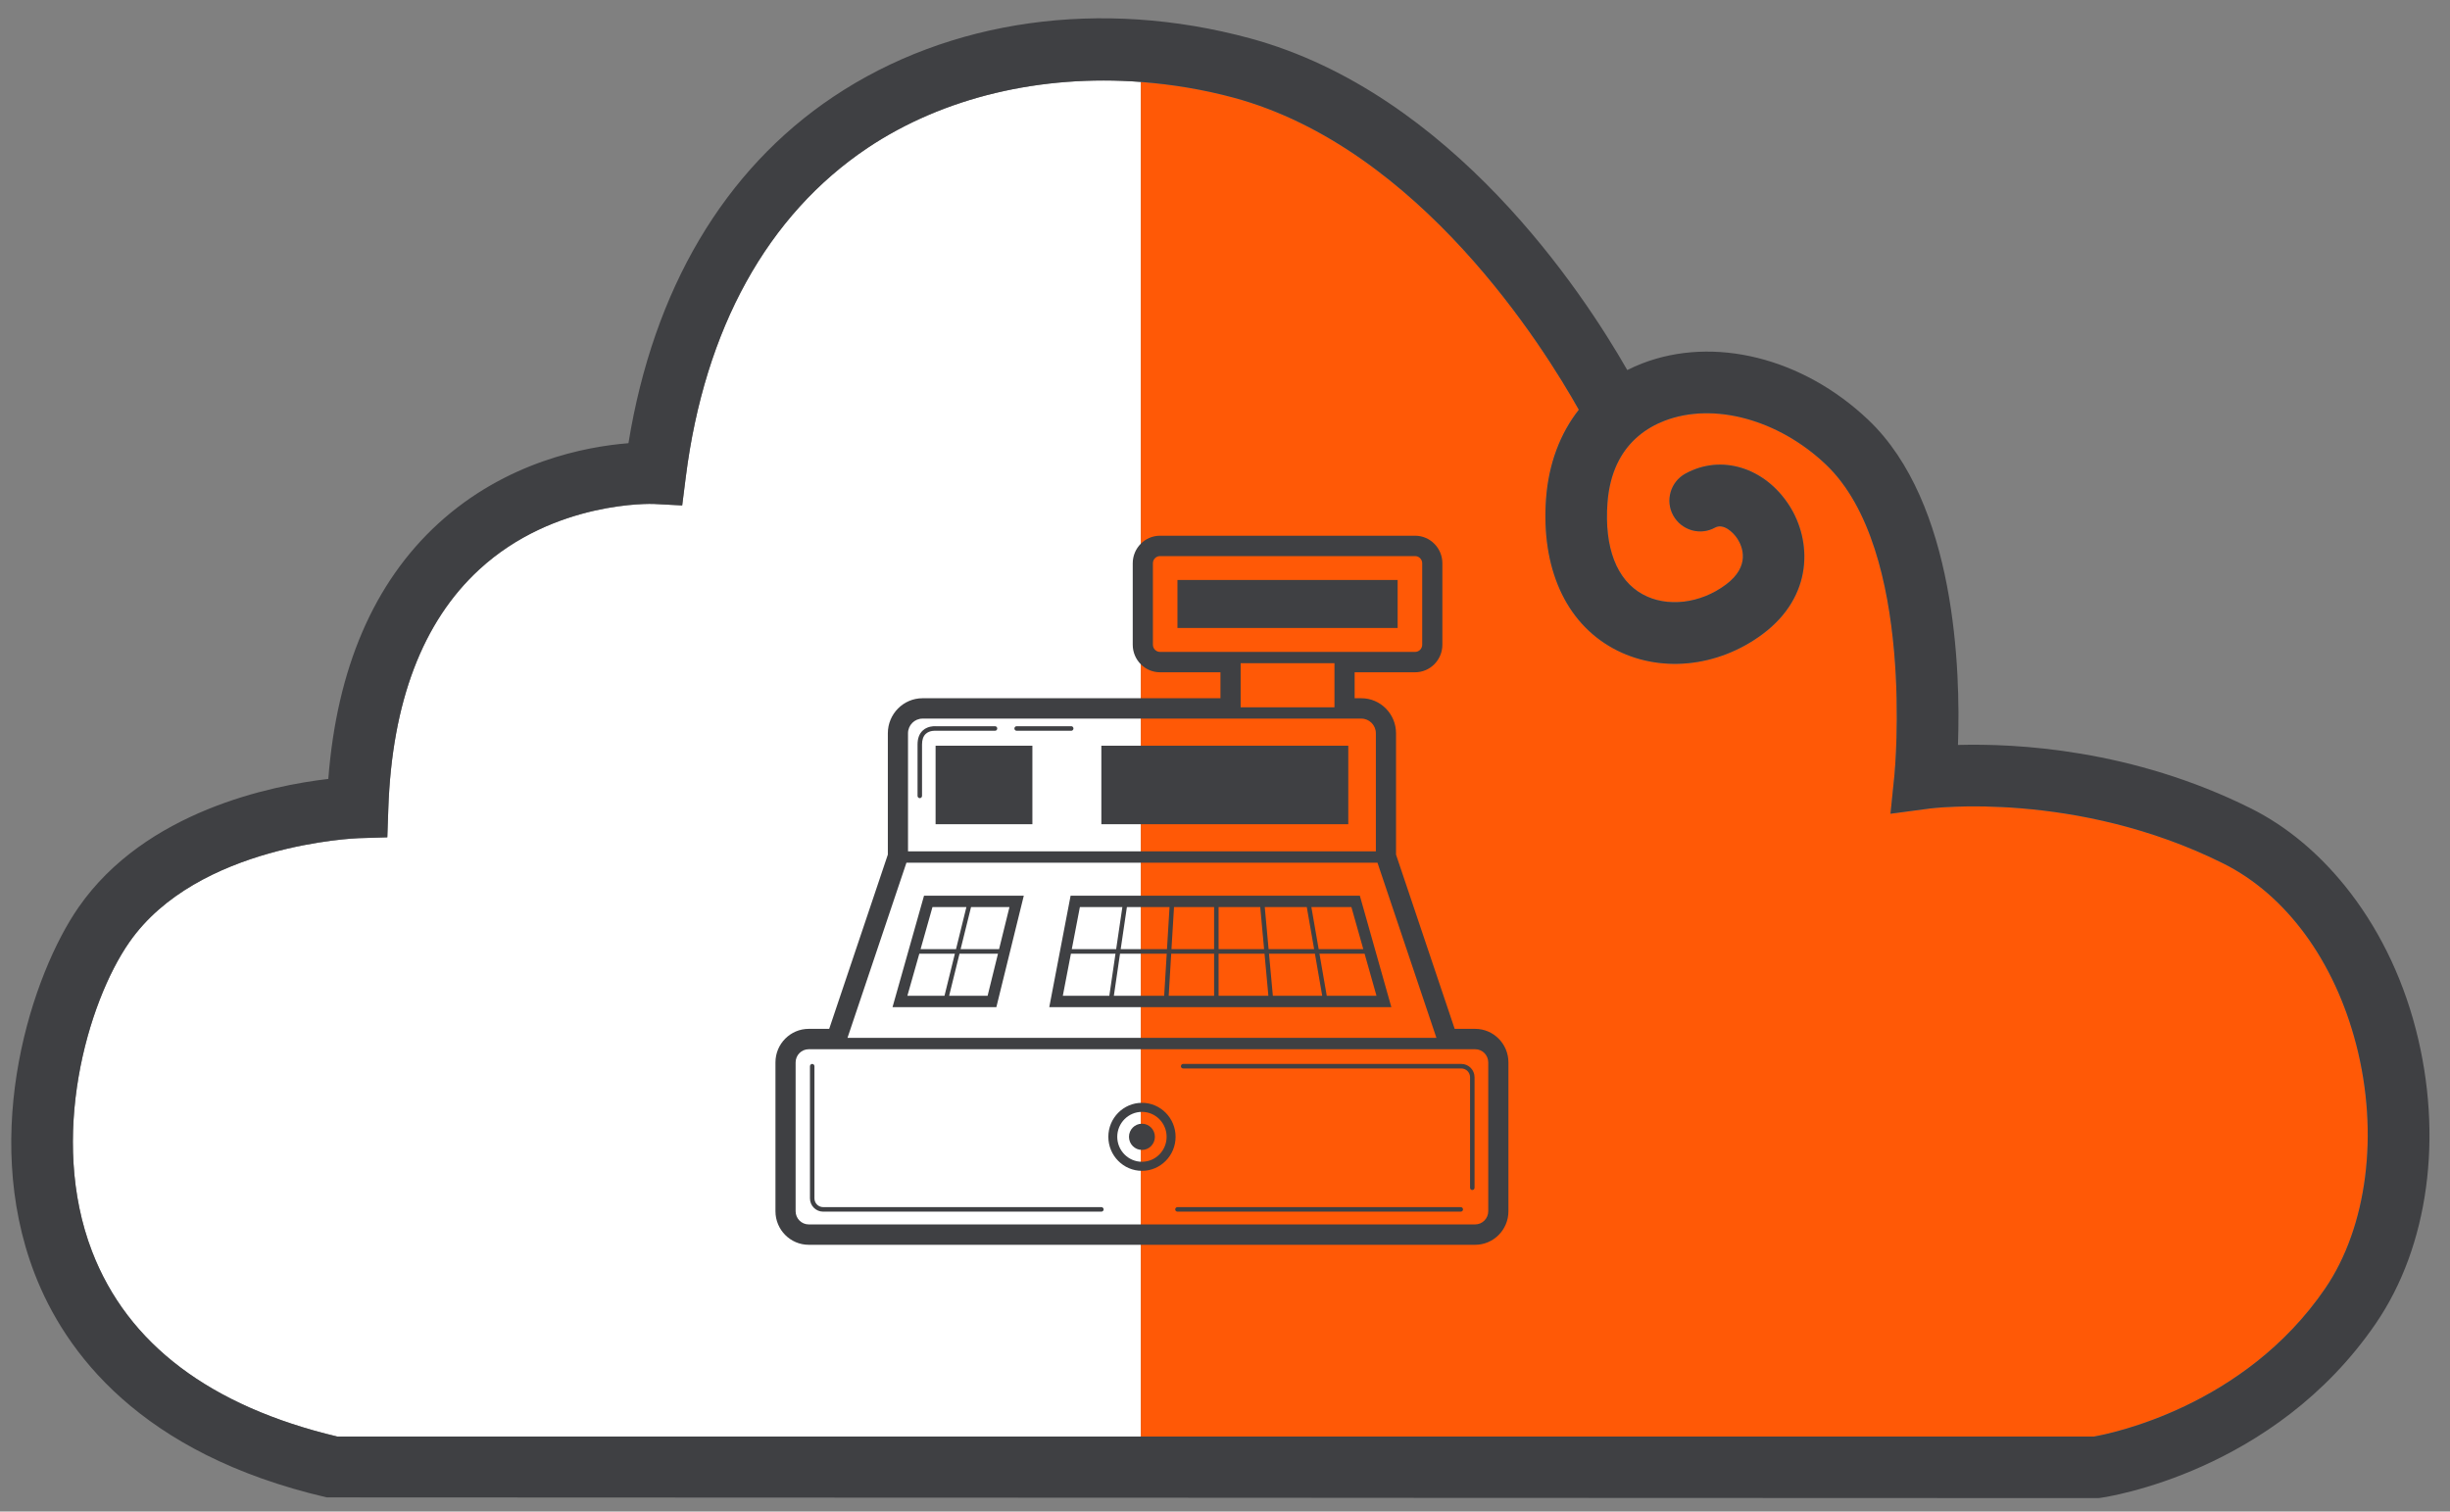
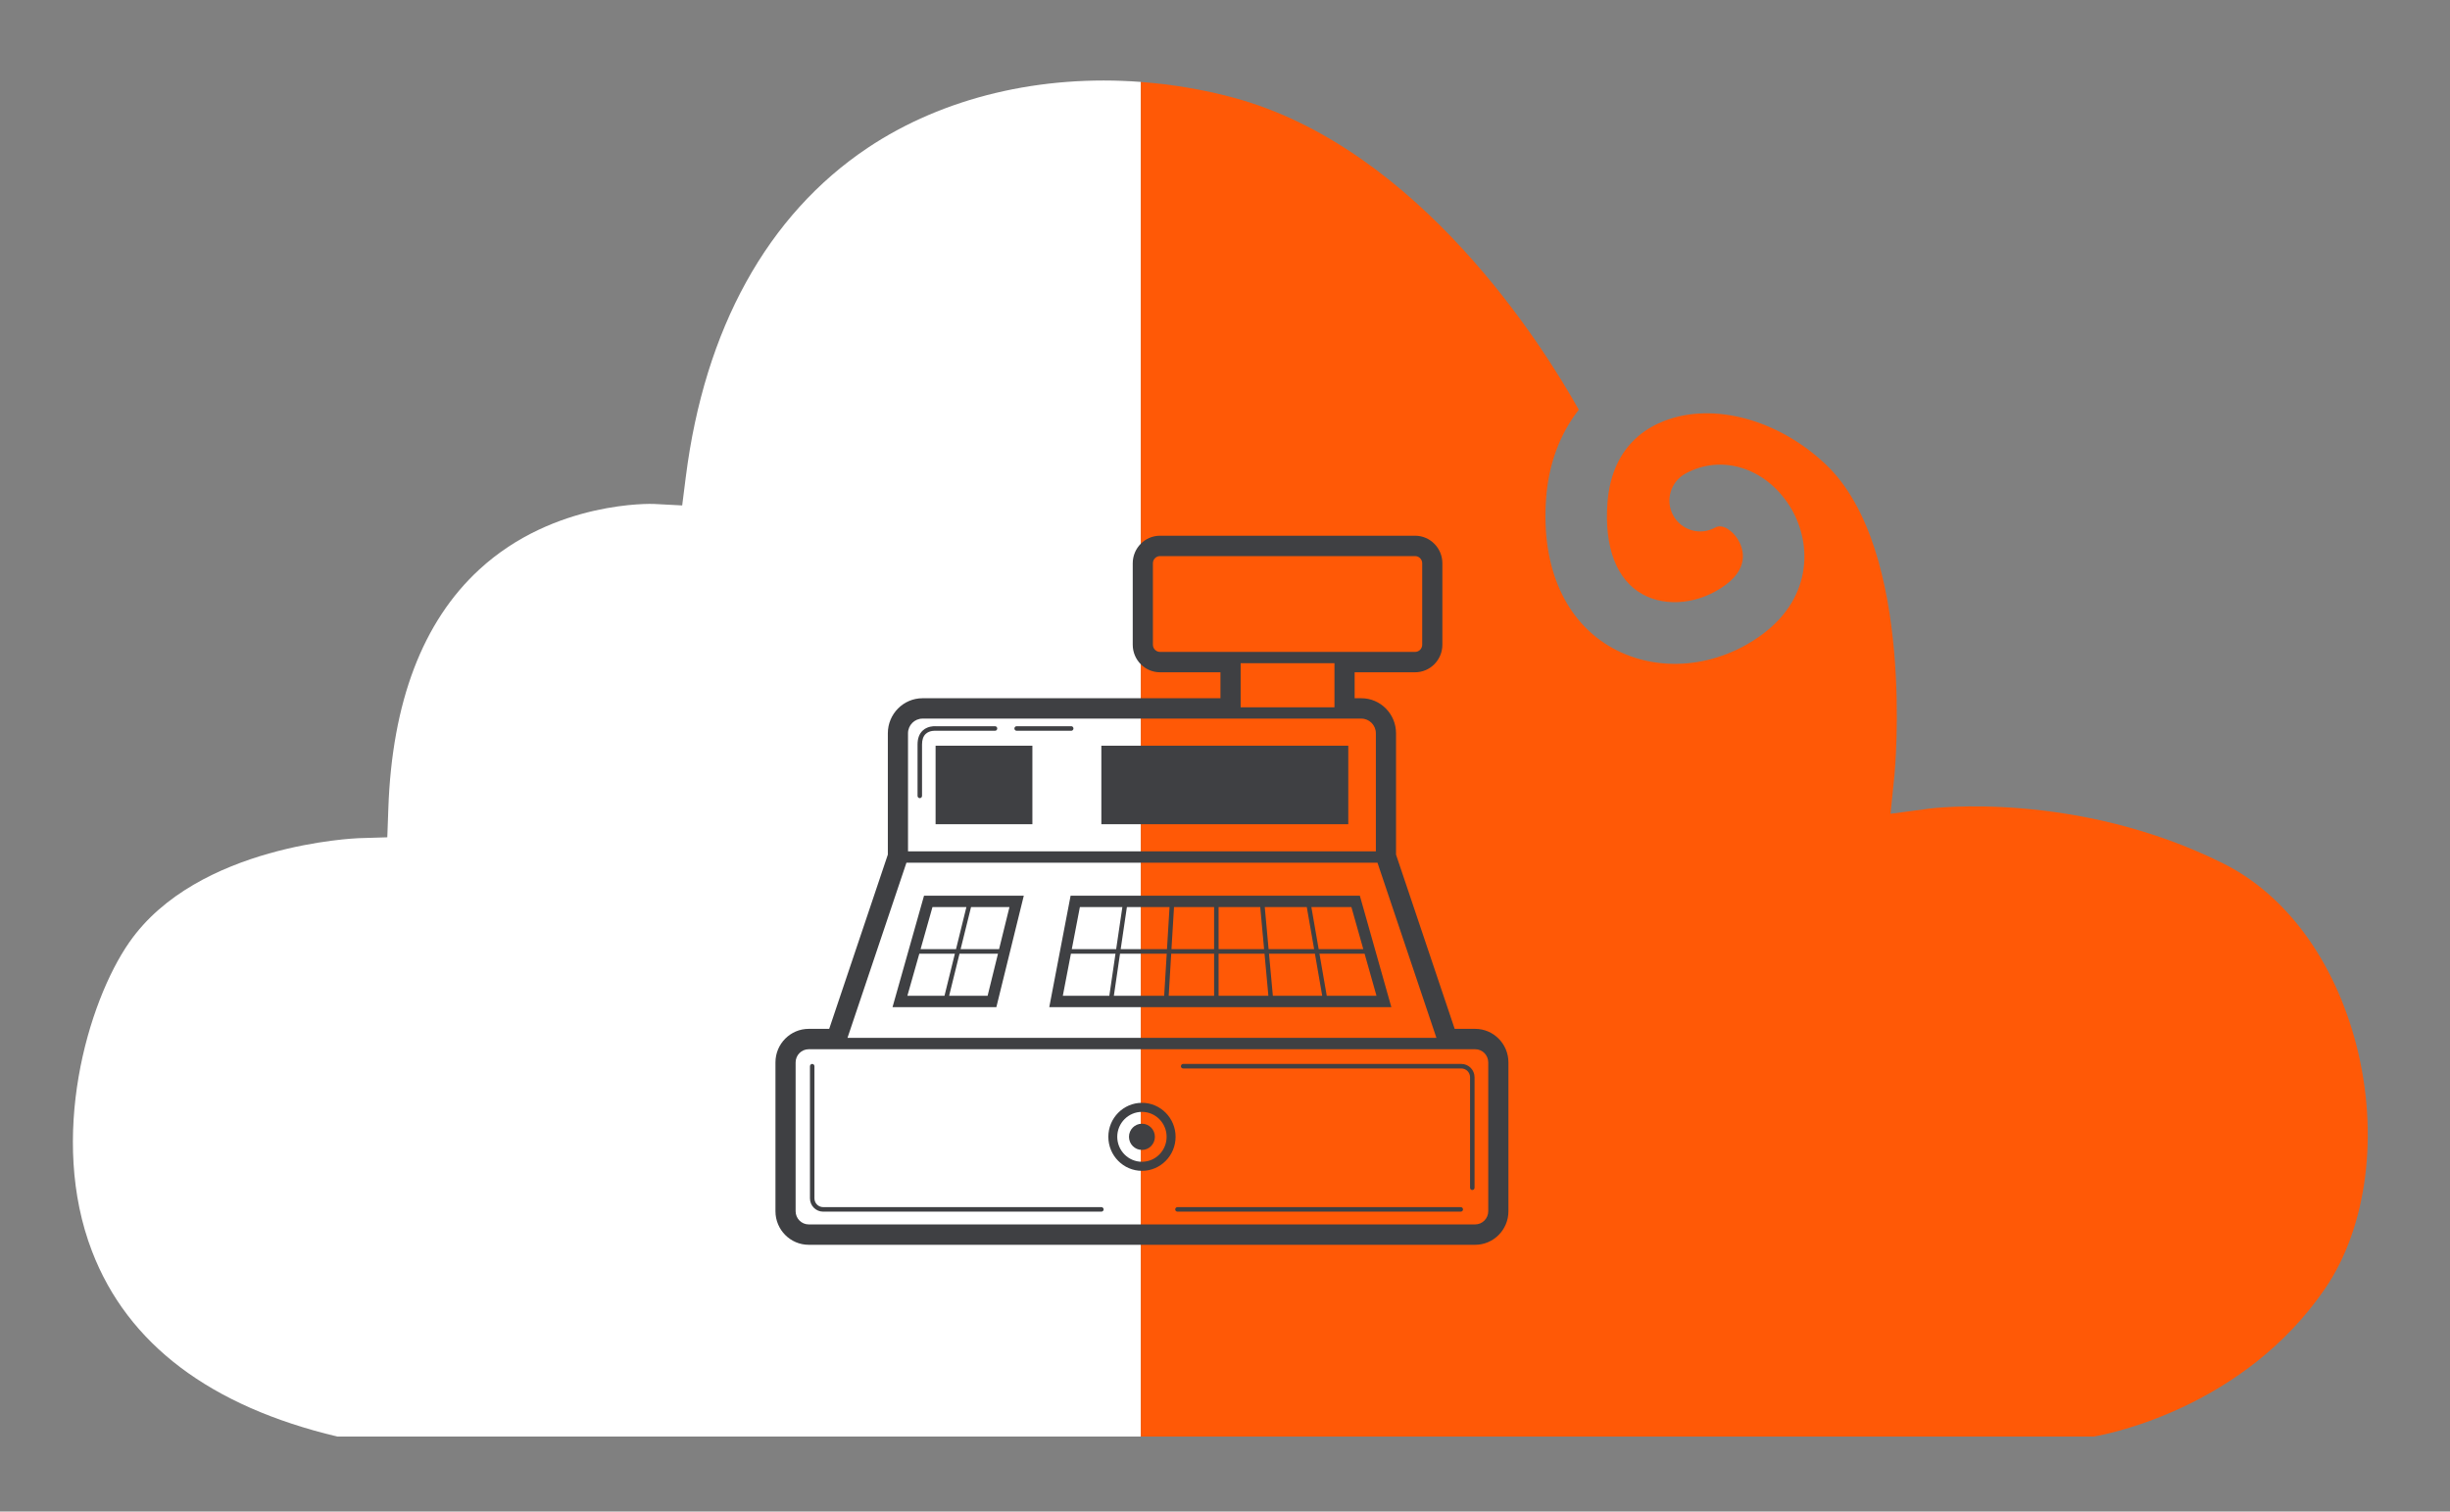
<svg xmlns="http://www.w3.org/2000/svg" width="100%" height="100%" viewBox="0 0 47 29" version="1.1" xml:space="preserve" style="fill-rule:evenodd;clip-rule:evenodd;stroke-linejoin:round;stroke-miterlimit:1.414;">
  <rect x="0" y="0" width="47" height="29" fill="#808080" stroke="none" />
  <path d="M7.43,16.064l-0.554,0.017c-0.031,0.002 -3.088,0.117 -4.396,1.998c-0.801,1.151 -1.553,3.752 -0.714,5.929c0.683,1.777 2.266,2.973 4.705,3.553l15.415,0l0,-25.989c-1.912,-0.145 -3.785,0.291 -5.241,1.265c-1.922,1.287 -3.129,3.47 -3.489,6.315l-0.069,0.545l-0.549,-0.029c-0.017,0 -1.903,-0.071 -3.344,1.259c-1.086,1 -1.673,2.543 -1.744,4.584l-0.02,0.553l0,0Z" style="fill:#fff;fill-rule:nonzero;" />
  <path d="M21.886,27.561l18.281,0c0.323,-0.056 2.884,-0.569 4.436,-2.838c0.81,-1.183 1.04,-2.978 0.598,-4.683c-0.416,-1.605 -1.343,-2.87 -2.543,-3.47c-2.829,-1.415 -5.62,-1.061 -5.649,-1.056l-0.742,0.099l0.076,-0.745c0.004,-0.043 0.415,-4.318 -1.319,-5.959c-0.911,-0.863 -2.155,-1.198 -3.095,-0.834c-0.163,0.062 -0.339,0.156 -0.502,0.294c-0.017,0.018 -0.035,0.034 -0.055,0.05c-0.269,0.252 -0.491,0.638 -0.535,1.23c-0.063,0.857 0.177,1.48 0.676,1.754c0.463,0.255 1.105,0.18 1.595,-0.185c0.482,-0.359 0.316,-0.736 0.223,-0.882c-0.083,-0.128 -0.271,-0.301 -0.43,-0.213c-0.286,0.157 -0.645,0.053 -0.802,-0.233c-0.158,-0.286 -0.053,-0.645 0.233,-0.803c0.686,-0.377 1.524,-0.12 1.993,0.61c0.437,0.68 0.464,1.742 -0.511,2.469c-0.867,0.646 -1.995,0.753 -2.87,0.273c-0.914,-0.502 -1.382,-1.551 -1.284,-2.877c0.049,-0.663 0.267,-1.242 0.627,-1.701c-0.665,-1.188 -3.048,-5.017 -6.617,-5.985c-0.591,-0.16 -1.189,-0.258 -1.784,-0.303l0,25.988Z" style="fill:#ff5906;fill-rule:nonzero;" />
-   <path d="M6.298,14.944c-1.084,0.127 -3.505,0.614 -4.789,2.46c-0.884,1.27 -1.895,4.302 -0.846,7.028c0.577,1.5 2.017,3.462 5.605,4.296l9.567,0.004l2.954,0.001l5.17,0.002l2.955,0.002l13.34,0.005l0.04,-0.005c0.134,-0.019 3.329,-0.49 5.283,-3.346c1.013,-1.48 1.299,-3.592 0.766,-5.648c-0.274,-1.058 -0.748,-1.992 -1.361,-2.75c-0.51,-0.629 -1.114,-1.139 -1.797,-1.481c-2.285,-1.142 -4.514,-1.25 -5.624,-1.22c0.051,-1.422 -0.038,-4.645 -1.725,-6.241c-1.254,-1.188 -2.955,-1.611 -4.334,-1.078c-0.099,0.038 -0.194,0.081 -0.285,0.127c-0.853,-1.493 -3.367,-5.315 -7.238,-6.365c-2.857,-0.774 -5.769,-0.366 -7.991,1.12c-2.098,1.404 -3.451,3.695 -3.932,6.647c-0.003,0 -0.007,0.001 -0.01,0.002c-0.806,0.065 -2.34,0.352 -3.639,1.541c-1.235,1.131 -1.944,2.777 -2.109,4.899l0,0ZM12.538,9.668l0.549,0.029l0.069,-0.545c0.36,-2.844 1.567,-5.028 3.489,-6.315c1.456,-0.974 3.329,-1.41 5.241,-1.265c0.594,0.046 1.193,0.143 1.784,0.303c3.568,0.968 5.951,4.798 6.617,5.986c-0.36,0.459 -0.578,1.038 -0.628,1.7c-0.098,1.327 0.37,2.376 1.285,2.878c0.875,0.48 2.003,0.373 2.87,-0.274c0.974,-0.726 0.947,-1.788 0.51,-2.468c-0.469,-0.73 -1.306,-0.988 -1.993,-0.61c-0.285,0.157 -0.39,0.516 -0.233,0.802c0.158,0.286 0.517,0.391 0.803,0.233c0.158,-0.087 0.346,0.086 0.429,0.214c0.094,0.145 0.259,0.522 -0.223,0.881c-0.49,0.366 -1.132,0.441 -1.595,0.185c-0.499,-0.273 -0.738,-0.897 -0.675,-1.754c0.044,-0.591 0.265,-0.978 0.535,-1.23c0.019,-0.015 0.037,-0.032 0.055,-0.049c0.161,-0.138 0.338,-0.232 0.501,-0.295c0.941,-0.365 2.185,-0.028 3.095,0.834c1.734,1.641 1.323,5.916 1.319,5.959l-0.076,0.745l0.742,-0.099c0.029,-0.005 2.82,-0.358 5.649,1.056c1.2,0.601 2.127,1.865 2.543,3.47c0.442,1.705 0.213,3.5 -0.597,4.684c-1.553,2.269 -4.113,2.782 -4.437,2.838l-18.281,0l-15.415,0c-2.438,-0.581 -4.021,-1.776 -4.705,-3.554c-0.838,-2.178 -0.087,-4.777 0.714,-5.928c1.309,-1.882 4.366,-1.998 4.397,-1.998l0.554,-0.017l0.019,-0.553c0.071,-2.042 0.657,-3.584 1.743,-4.584c1.443,-1.33 3.328,-1.26 3.346,-1.259l0,0Z" style="fill:#3f4043;fill-rule:nonzero;" />
  <path d="M28.55,23.238c0,0.139 -0.112,0.253 -0.251,0.253l-12.785,0c-0.138,0 -0.251,-0.114 -0.251,-0.253l0,-2.855c0,-0.14 0.113,-0.253 0.251,-0.253l12.785,0c0.139,0 0.251,0.113 0.251,0.253l0,2.855ZM17.389,16.551l9.036,0l1.131,3.361l-0.182,0l-10.935,0l-0.181,0l1.131,-3.361ZM17.419,14.068c0,-0.155 0.125,-0.281 0.278,-0.281l8.419,0c0.153,0 0.278,0.126 0.278,0.281l0,2.266l-0.172,0l-8.631,0l-0.172,0l0,-2.266ZM25.6,12.724l0,0.846l-0.172,0l-1.456,0l-0.172,0l0,-0.846l1.8,0ZM22.253,12.507c-0.075,0 -0.136,-0.062 -0.136,-0.138l0,-1.562c0,-0.076 0.061,-0.138 0.136,-0.138l4.894,0c0.075,0 0.136,0.062 0.136,0.138l0,1.562c0,0.076 -0.061,0.138 -0.136,0.138l-1.332,0l-0.387,0l-1.456,0l-0.388,0l-1.331,0ZM28.299,19.739l-0.393,0l-1.125,-3.343l0,-2.328c0,-0.37 -0.298,-0.672 -0.665,-0.672l-0.129,0l0,-0.498l1.16,0c0.288,0 0.523,-0.237 0.523,-0.529l0,-1.562c0,-0.292 -0.235,-0.529 -0.523,-0.529l-4.894,0c-0.288,0 -0.523,0.237 -0.523,0.529l0,1.562c0,0.292 0.235,0.529 0.523,0.529l1.16,0l0,0.498l-5.716,0c-0.366,0 -0.665,0.302 -0.665,0.672l0,2.328l-1.125,3.343l-0.393,0c-0.352,0 -0.638,0.289 -0.638,0.644l0,2.855c0,0.355 0.286,0.644 0.638,0.644l12.785,0c0.352,0 0.638,-0.289 0.638,-0.644l0,-2.855c0,-0.355 -0.286,-0.644 -0.638,-0.644Z" style="fill:#3f4043;fill-rule:nonzero;" />
-   <rect x="22.588" y="11.127" width="4.224" height="0.921" style="fill:#3f4043;fill-rule:nonzero;" />
  <path d="M21.128,23.159l-5.337,0c-0.092,0 -0.167,-0.075 -0.167,-0.168l0,-2.535c0,-0.024 -0.019,-0.044 -0.042,-0.044c-0.024,0 -0.044,0.02 -0.044,0.044l0,2.535c0,0.141 0.114,0.255 0.253,0.255l5.337,0c0.024,0 0.044,-0.019 0.044,-0.043c0,-0.024 -0.02,-0.044 -0.044,-0.044Z" style="fill:#3f4043;fill-rule:nonzero;" />
  <path d="M28.034,20.412l-5.337,0c-0.024,0 -0.043,0.02 -0.043,0.044c0,0.024 0.019,0.043 0.043,0.043l5.337,0c0.092,0 0.167,0.076 0.167,0.168l0,2.121c0,0.024 0.019,0.043 0.043,0.043c0.024,0 0.043,-0.019 0.043,-0.043l0,-2.121c0,-0.14 -0.113,-0.255 -0.253,-0.255Z" style="fill:#3f4043;fill-rule:nonzero;" />
  <path d="M28.023,23.159l-5.435,0c-0.024,0 -0.043,0.02 -0.043,0.044c0,0.024 0.019,0.043 0.043,0.043l5.435,0c0.023,0 0.043,-0.019 0.043,-0.043c0,-0.024 -0.02,-0.044 -0.043,-0.044Z" style="fill:#3f4043;fill-rule:nonzero;" />
  <path d="M18.208,19.104l0.199,-0.807l0.738,0l-0.199,0.807l-0.738,0ZM17.407,19.104l0.229,-0.807l0.682,0l-0.199,0.807l-0.712,0ZM17.888,17.403l0.651,0l-0.199,0.807l-0.68,0l0.228,-0.807ZM19.365,17.403l-0.199,0.807l-0.738,0l0.2,-0.807l0.737,0ZM19.64,17.185l-1.914,0l-0.604,2.137l1.992,0l0.526,-2.137Z" style="fill:#3f4043;fill-rule:nonzero;" />
  <path d="M25.312,18.297l0.866,0l0.228,0.807l-0.954,0l-0.14,-0.807ZM24.418,19.104l-0.074,-0.807l0.881,0l0.14,0.807l-0.947,0ZM24.263,17.403l0.806,0l0.141,0.807l-0.874,0l-0.073,-0.807ZM23.377,19.104l0,-0.807l0.881,0l0.074,0.807l-0.955,0ZM23.291,18.21l-0.818,0l0.049,-0.807l0.769,0l0,0.807ZM23.291,19.104l-0.871,0l0.048,-0.807l0.823,0l0,0.807ZM21.499,18.21l0.119,-0.807l0.818,0l-0.049,0.807l-0.888,0ZM22.333,19.104l-0.965,0l0.118,-0.807l0.896,0l-0.049,0.807ZM20.389,19.104l0.155,-0.807l0.855,0l-0.118,0.807l-0.892,0ZM20.716,17.403l0.815,0l-0.119,0.807l-0.851,0l0.155,-0.807ZM23.377,17.403l0.799,0l0.074,0.807l-0.873,0l0,-0.807ZM25.925,17.403l0.228,0.807l-0.856,0l-0.14,-0.807l0.768,0ZM26.087,17.185l-5.549,0l-0.409,2.137l6.562,0l-0.604,-2.137Z" style="fill:#3f4043;fill-rule:nonzero;" />
  <rect x="17.948" y="14.307" width="1.857" height="1.506" style="fill:#3f4043;fill-rule:nonzero;" />
  <rect x="21.128" y="14.307" width="4.737" height="1.506" style="fill:#3f4043;fill-rule:nonzero;" />
  <path d="M19.503,14.02l1.048,0c0.023,0 0.042,-0.02 0.042,-0.044c0,-0.005 -0.001,-0.01 -0.003,-0.015c-0.006,-0.016 -0.021,-0.028 -0.039,-0.028l-1.048,0c-0.019,0 -0.034,0.012 -0.04,0.028c-0.002,0.005 -0.003,0.01 -0.003,0.015c0,0.024 0.019,0.044 0.043,0.044Z" style="fill:#3f4043;fill-rule:nonzero;" />
  <path d="M17.645,15.313c0.024,0 0.043,-0.02 0.043,-0.044l0,-0.986c0,-0.091 0.024,-0.16 0.072,-0.204c0.074,-0.068 0.183,-0.059 0.188,-0.059l1.141,0c0.023,0 0.042,-0.02 0.042,-0.044c0,-0.005 -0.001,-0.01 -0.003,-0.015c-0.006,-0.016 -0.021,-0.028 -0.039,-0.028l-1.137,0c-0.005,0 -0.084,-0.007 -0.166,0.028c-0.029,0.012 -0.058,0.029 -0.084,0.054c-0.066,0.061 -0.1,0.151 -0.1,0.268l0,0.986c0,0.024 0.019,0.044 0.043,0.044Z" style="fill:#3f4043;fill-rule:nonzero;" />
  <path d="M21.907,22.289c-0.261,0 -0.474,-0.215 -0.474,-0.479c0,-0.263 0.213,-0.478 0.474,-0.478c0.261,0 0.473,0.215 0.473,0.478c0,0.264 -0.212,0.479 -0.473,0.479ZM21.907,21.158c-0.356,0 -0.645,0.293 -0.645,0.652c0,0.36 0.289,0.653 0.645,0.653c0.356,0 0.645,-0.293 0.645,-0.653c0,-0.359 -0.289,-0.652 -0.645,-0.652Z" style="fill:#3f4043;fill-rule:nonzero;" />
  <path d="M21.907,21.559c-0.138,0 -0.249,0.113 -0.249,0.251c0,0.139 0.111,0.252 0.249,0.252c0.137,0 0.248,-0.113 0.248,-0.252c0,-0.138 -0.111,-0.251 -0.248,-0.251Z" style="fill:#3f4043;fill-rule:nonzero;" />
</svg>